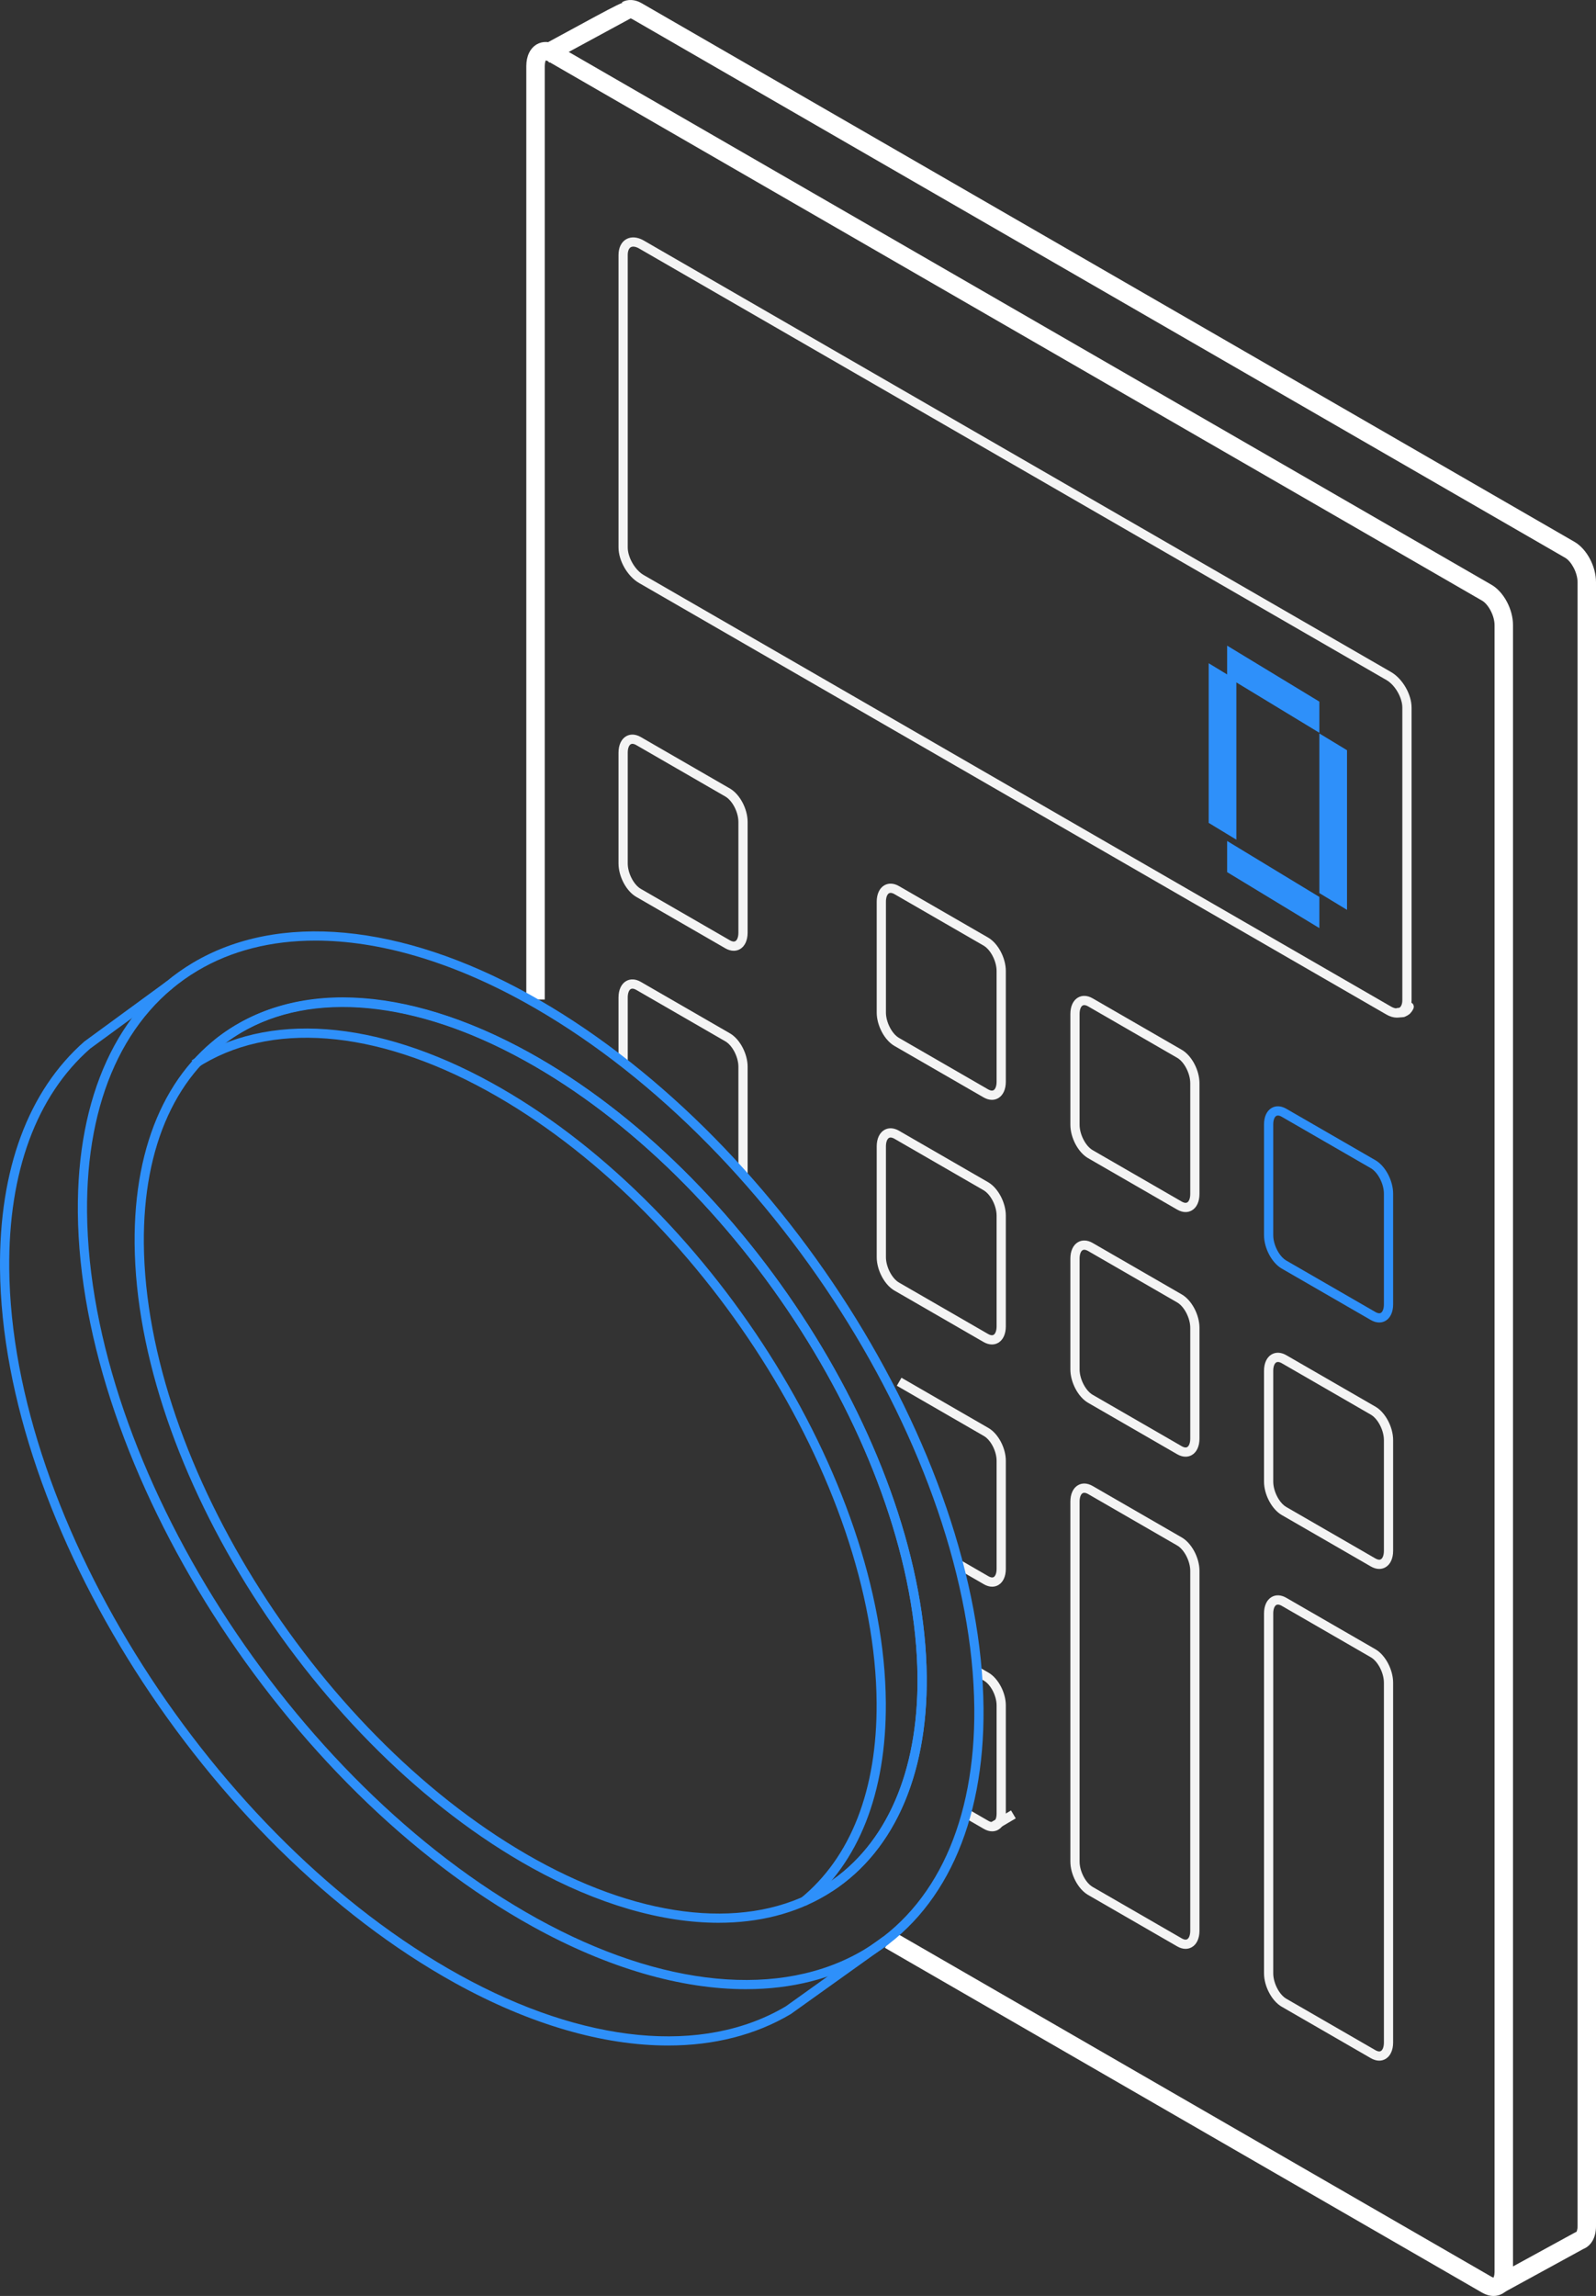
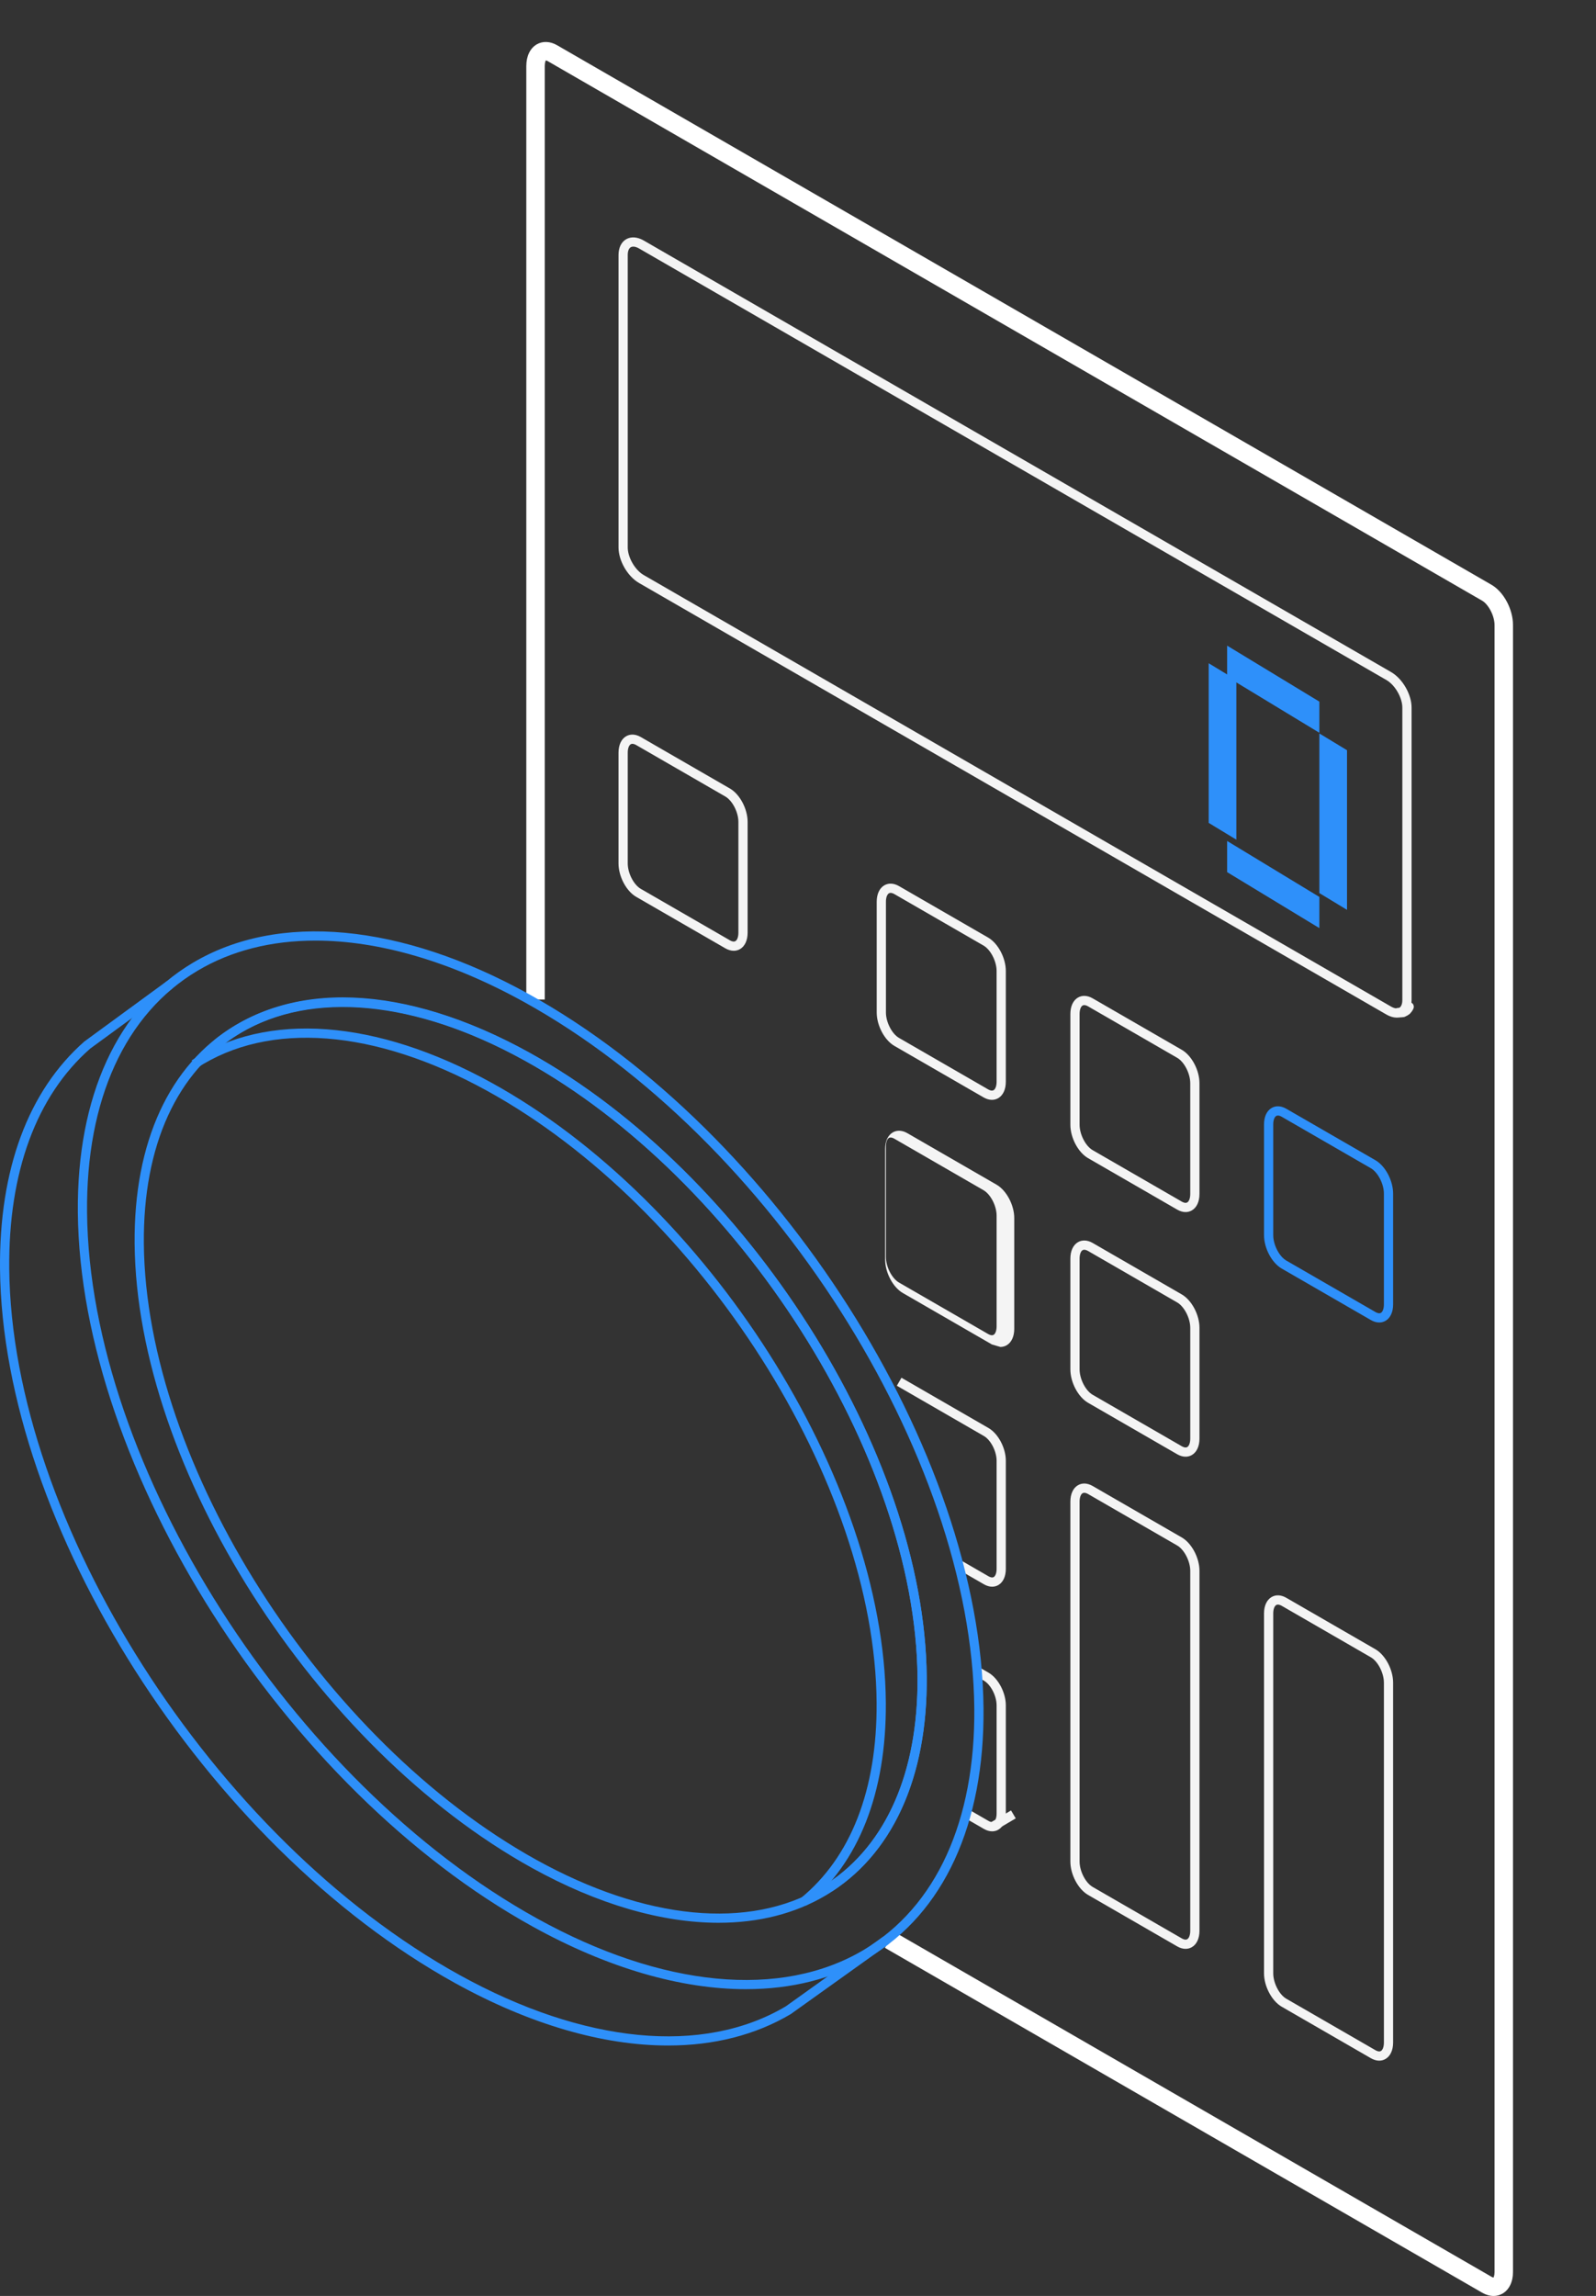
<svg xmlns="http://www.w3.org/2000/svg" id="Objects" width="173.074" height="248.946" viewBox="0 0 173.074 248.946">
  <rect x="0" y="0" width="173.074" height="248.946" fill="#333333" stroke="none" />
  <defs>
    <style>.cls-1{fill:#f4f4f4;}.cls-2{fill:#fff;}.cls-3{fill:#2e90fa;}</style>
  </defs>
-   <path class="cls-2" d="M163.101,248.554l-.96-1.755,8.66-4.736c.048-.026.099-.049.151-.067.009-.015.122-.195.122-.611V63.129c0-1.073-.707-2.283-1.339-2.647L68.584,2.082c-.146-.085-.214-.081-.214-.08-.261.136-5.419,2.936-8.825,4.786l-.955-1.758,4.424-2.401c2.431-1.319,3.732-2.024,4.478-2.325l-.04-.076c.648-.342,1.406-.298,2.132.121l101.151,58.399c1.333.77,2.339,2.653,2.339,4.38v178.256c0,1.205-.511,2.118-1.373,2.466l-8.6,4.704Z" />
  <path class="cls-2" d="M161.967,248.946c-.404,0-.827-.119-1.235-.354l-64.767-37.393,1-1.732,64.767,37.393c.157.091.233.084.233.087-.005-.011.108-.193.108-.614V67.786c0-1.075-.709-2.288-1.342-2.653L59.415,6.638c-.157-.091-.234-.086-.233-.087.004.011-.108.193-.108.613v101.212h-2V7.164c0-1.08.415-1.938,1.137-2.356.648-.373,1.452-.338,2.205.098l101.316,58.495c1.335.77,2.342,2.656,2.342,4.385v178.548c0,1.08-.415,1.939-1.137,2.356-.297.171-.627.257-.97.257Z" />
  <path class="cls-1" d="M79.569,103.091c-.294,0-.604-.089-.914-.268l-9.663-5.579c-1.076-.621-1.919-2.212-1.919-3.621v-12.01c0-.83.301-1.479.827-1.783.464-.268,1.029-.237,1.592.088l9.663,5.579c1.076.621,1.919,2.211,1.919,3.621v12.01c0,.83-.301,1.479-.827,1.783-.209.121-.438.18-.678.18ZM79.155,101.957c.139.081.402.199.592.088.202-.116.327-.468.327-.916v-12.01c0-1.05-.649-2.311-1.419-2.755l-9.663-5.579c-.139-.081-.4-.197-.592-.088-.202.116-.327.468-.327.916v12.01c0,1.05.649,2.311,1.419,2.755l9.663,5.579Z" />
  <path class="cls-1" d="M107.569,119.254c-.294,0-.604-.09-.914-.269l-9.663-5.579c-1.076-.622-1.919-2.212-1.919-3.622v-12.01c0-.83.301-1.479.827-1.782.464-.269,1.029-.237,1.592.088l9.663,5.579c1.076.622,1.919,2.212,1.919,3.622v12.01c0,.83-.301,1.479-.827,1.782-.209.121-.438.181-.678.181ZM96.58,96.814c-.062,0-.124.013-.18.044-.202.117-.327.468-.327.916v12.01c0,1.049.649,2.312,1.419,2.755l9.663,5.579c.139.081.4.199.592.088.202-.117.327-.468.327-.916v-12.01c0-1.049-.649-2.312-1.419-2.755l-9.663-5.579c-.099-.057-.259-.133-.412-.133Z" />
  <path class="cls-1" d="M128.569,131.423c-.294,0-.604-.09-.914-.269l-9.663-5.579c-1.076-.622-1.919-2.212-1.919-3.621v-12.01c0-.83.301-1.48.827-1.783.463-.269,1.029-.237,1.591.088l9.663,5.579c1.076.622,1.919,2.212,1.919,3.622v12.01c0,.83-.301,1.479-.827,1.782-.209.121-.438.181-.678.181ZM117.58,108.983c-.063,0-.124.013-.18.044-.201.117-.327.468-.327.917v12.01c0,1.049.649,2.311,1.419,2.755l9.663,5.579c.139.081.4.199.592.088.202-.117.327-.468.327-.916v-12.01c0-1.049-.649-2.312-1.419-2.755l-9.663-5.579c-.099-.057-.259-.133-.412-.133Z" />
  <path class="cls-3" d="M149.569,143.396c-.294,0-.604-.09-.914-.269l-9.663-5.579c-1.076-.622-1.919-2.212-1.919-3.622v-12.01c0-.83.301-1.479.827-1.782.464-.269,1.029-.237,1.592.088l9.663,5.579c1.076.622,1.919,2.212,1.919,3.622v12.01c0,.83-.301,1.479-.827,1.782-.209.121-.438.181-.678.181ZM138.58,120.956c-.062,0-.124.013-.18.044-.202.117-.327.468-.327.916v12.01c0,1.049.649,2.312,1.419,2.755l9.663,5.579c.139.081.4.199.592.088.202-.117.327-.468.327-.916v-12.01c0-1.049-.649-2.312-1.419-2.755l-9.663-5.579c-.099-.057-.259-.133-.412-.133Z" />
-   <path class="cls-1" d="M81.074,127.376h-1v-11.712c0-1.05-.649-2.311-1.419-2.755l-9.663-5.579c-.139-.08-.4-.198-.592-.088-.202.116-.327.468-.327.916v7.217h-1v-7.217c0-.83.301-1.479.827-1.783.464-.269,1.029-.237,1.592.088l9.663,5.579c1.076.621,1.919,2.211,1.919,3.621v11.712Z" />
-   <path class="cls-1" d="M107.569,145.778c-.294,0-.604-.089-.914-.268l-9.663-5.579c-1.076-.621-1.919-2.212-1.919-3.621v-12.01c0-.83.301-1.479.827-1.783.464-.269,1.029-.237,1.592.088l9.663,5.579c1.076.621,1.919,2.211,1.919,3.621v12.01c0,.83-.301,1.479-.827,1.783-.209.121-.438.18-.678.18ZM107.155,144.644c.14.081.401.199.592.088.202-.116.327-.468.327-.916v-12.01c0-1.05-.649-2.311-1.419-2.755l-9.663-5.579c-.139-.081-.4-.198-.592-.088-.202.116-.327.468-.327.916v12.01c0,1.05.649,2.311,1.419,2.755l9.663,5.579Z" />
+   <path class="cls-1" d="M107.569,145.778l-9.663-5.579c-1.076-.621-1.919-2.212-1.919-3.621v-12.01c0-.83.301-1.479.827-1.783.464-.269,1.029-.237,1.592.088l9.663,5.579c1.076.621,1.919,2.211,1.919,3.621v12.01c0,.83-.301,1.479-.827,1.783-.209.121-.438.18-.678.18ZM107.155,144.644c.14.081.401.199.592.088.202-.116.327-.468.327-.916v-12.01c0-1.05-.649-2.311-1.419-2.755l-9.663-5.579c-.139-.081-.4-.198-.592-.088-.202.116-.327.468-.327.916v12.01c0,1.05.649,2.311,1.419,2.755l9.663,5.579Z" />
  <path class="cls-1" d="M128.569,157.947c-.294,0-.604-.089-.914-.268l-9.663-5.579c-1.076-.622-1.919-2.212-1.919-3.622v-12.01c0-.83.301-1.479.827-1.783.464-.269,1.029-.237,1.592.088l9.663,5.579c1.076.621,1.919,2.211,1.919,3.621v12.01c0,.83-.301,1.479-.827,1.783-.209.121-.438.18-.678.18ZM128.155,156.813c.14.081.401.199.592.088.202-.116.327-.468.327-.916v-12.01c0-1.05-.649-2.311-1.419-2.755l-9.663-5.579c-.139-.081-.4-.198-.592-.088-.202.116-.327.468-.327.916v12.01c0,1.049.649,2.312,1.419,2.755l9.663,5.579Z" />
-   <path class="cls-1" d="M149.569,170.116c-.294,0-.604-.09-.914-.269l-9.663-5.579c-1.076-.622-1.919-2.212-1.919-3.622v-12.01c0-.83.301-1.479.827-1.782.464-.268,1.029-.237,1.592.088l9.663,5.579c1.076.622,1.919,2.212,1.919,3.621v12.01c0,.83-.301,1.48-.827,1.783-.208.121-.438.181-.678.181ZM138.58,147.677c-.062,0-.124.013-.18.044-.202.117-.327.468-.327.916v12.01c0,1.049.649,2.312,1.419,2.755l9.663,5.579c.14.081.402.198.592.088.201-.117.327-.468.327-.917v-12.01c0-1.049-.649-2.311-1.419-2.755l-9.663-5.579c-.099-.057-.259-.133-.412-.133Z" />
  <path class="cls-1" d="M107.592,172.042c-.289,0-.594-.088-.898-.264l-3.024-1.746.5-.866,3.024,1.746c.134.077.385.191.566.086.151-.087.314-.366.314-.885v-11.731c0-1.022-.632-2.249-1.38-2.681l-9.438-5.449.5-.866,9.438,5.449c1.054.608,1.88,2.167,1.88,3.547v11.731c0,.815-.296,1.453-.814,1.751-.205.119-.432.178-.668.178Z" />
  <rect class="cls-1" x="107.521" y="196.88" width="2.549" height="1" transform="translate(-85.169 82.606) rotate(-30.523)" />
  <path class="cls-1" d="M107.592,198.567c-.289,0-.594-.088-.898-.264l-2.139-1.235.5-.866,2.139,1.235c.134.078.386.191.566.086.152-.087.314-.366.314-.885v-11.731c0-1.022-.632-2.25-1.38-2.681l-1.19-.687.5-.866,1.19.687c1.054.609,1.88,2.167,1.88,3.547v11.731c0,.815-.296,1.453-.814,1.751-.205.119-.431.178-.668.178Z" />
  <path class="cls-1" d="M151.479,110.339c-.36,0-.748-.112-1.131-.333l-81.048-46.793c-1.248-.721-2.226-2.414-2.226-3.856v-31.709c0-.781.303-1.404.83-1.709.527-.305,1.219-.256,1.896.135l81.048,46.793c1.248.721,2.226,2.414,2.226,3.856v31.709c0,.782-.303,1.404-.83,1.709-.229.132-.489.198-.765.198ZM68.672,26.74c-.102,0-.193.021-.268.065-.21.122-.331.429-.331.843v31.709c0,1.081.79,2.45,1.726,2.99l81.048,46.793c.359.207.686.256.895.136.21-.122.331-.429.331-.843v-31.709c0-1.08-.79-2.449-1.726-2.989L69.3,26.941c-.23-.133-.446-.201-.627-.201Z" />
  <path class="cls-1" d="M152.542,110.049c-.134,0-.269-.054-.367-.161-.187-.202-.175-.518.027-.706.059-.057.121-.166.18-.271.131-.23.419-.319.657-.2.237.118.341.401.237.645-.087.205-.213.387-.374.54-.118.109-.239.152-.36.152Z" />
  <path class="cls-1" d="M152.105,110.285c-.228,0-.434-.157-.487-.389-.061-.269.106-.537.375-.599.025-.006.051-.015.076-.027.035-.017.071-.041.109-.071.215-.174.529-.139.702.074.174.214.141.528-.072.703-.115.093-.236.167-.363.221-.074.032-.15.057-.227.074-.04.009-.077.013-.114.013Z" />
  <path class="cls-1" d="M151.896,110.307c-.109,0-.225-.01-.348-.032-.272-.047-.455-.305-.408-.577.046-.272.306-.451.576-.409.094.016.162.019.212.017.024-.002.046-.004.066-.009.267-.058.536.11.596.379.06.269-.109.536-.378.597-.086.02-.177.03-.274.033-.014 0-.028 0-.043 0Z" />
  <path class="cls-1" d="M128.569,211.31c-.294,0-.604-.09-.914-.269l-9.663-5.579c-1.076-.622-1.919-2.212-1.919-3.622v-39.02c0-.83.301-1.479.827-1.783.464-.269,1.029-.237,1.592.088l9.663,5.579c1.076.621,1.919,2.211,1.919,3.621v39.02c0,.83-.301,1.479-.827,1.782-.209.121-.438.181-.678.181ZM117.58,161.861c-.063,0-.124.013-.18.045-.202.116-.327.468-.327.916v39.02c0,1.049.649,2.312,1.419,2.755l9.663,5.579c.139.081.4.199.592.088.202-.117.327-.468.327-.916v-39.02c0-1.05-.649-2.311-1.419-2.755l-9.663-5.579c-.099-.057-.259-.133-.412-.133Z" />
  <path class="cls-1" d="M149.569,223.432c-.294,0-.604-.09-.914-.269l-9.663-5.579c-1.076-.622-1.919-2.212-1.919-3.622v-39.02c0-.83.301-1.48.827-1.783.463-.269,1.028-.237,1.591.088l9.663,5.579c1.076.622,1.919,2.212,1.919,3.622v39.02c0,.83-.301,1.479-.827,1.782-.209.121-.438.181-.678.181ZM138.58,173.982c-.062,0-.124.013-.18.044-.201.117-.327.468-.327.917v39.02c0,1.049.649,2.312,1.419,2.755l9.663,5.579c.139.081.4.199.592.088.202-.117.327-.468.327-.916v-39.02c0-1.049-.649-2.312-1.419-2.755l-9.663-5.579c-.099-.057-.259-.133-.412-.133Z" />
  <polygon class="cls-3" points="143.074 97.253 133.074 91.185 133.074 94.564 143.074 100.632 143.074 97.253" />
  <polygon class="cls-3" points="131.074 71.915 131.074 89.224 134.074 91.045 134.074 73.736 131.074 71.915" />
  <polygon class="cls-3" points="143.074 79.526 143.074 96.834 146.074 98.655 146.074 81.346 143.074 79.526" />
  <polygon class="cls-3" points="143.074 76.075 133.074 70.006 133.074 73.386 143.074 79.454 143.074 76.075" />
  <path class="cls-3" d="M72.441,221.791c-7.046,0-14.975-2.282-23.107-6.779C22.391,200.113.261,165.375.002,137.575c-.1-10.779,3.063-19.303,9.148-24.651l8.94-6.54.59.808-8.905,6.511c-5.825,5.122-8.871,13.383-8.773,23.862.255,27.479,22.154,61.828,48.815,76.571,13.532,7.482,26.433,8.725,35.395,3.407l10.579-7.565.582.813-10.615,7.589c-3.844,2.282-8.363,3.411-13.317,3.411Z" />
  <path class="cls-3" d="M80.893,215.683c-7.043.001-14.979-2.283-23.121-6.785-26.943-14.898-49.074-49.636-49.331-77.436-.117-12.592,4.306-22.202,12.455-27.059,9.277-5.529,22.556-4.301,36.43,3.37,26.942,14.898,49.071,49.635,49.329,77.435.117,12.592-4.307,22.202-12.456,27.059-3.833,2.284-8.348,3.415-13.305,3.415ZM34.206,101.987c-4.779,0-9.12,1.085-12.798,3.277-7.831,4.667-12.081,13.968-11.967,26.189.255,27.479,22.153,61.828,48.816,76.571,13.552,7.494,26.466,8.728,35.43,3.386,7.831-4.668,12.081-13.969,11.968-26.191-.255-27.478-22.153-61.827-48.813-76.569-7.993-4.42-15.766-6.663-22.635-6.663ZM77.935,208.483c-6.162,0-13.102-1.996-20.222-5.933-23.547-13.021-42.889-43.383-43.114-67.682-.102-11.021,3.772-19.434,10.909-23.688,8.122-4.84,19.74-3.769,31.876,2.942,23.546,13.02,42.886,43.381,43.112,67.681.102,11.021-3.772,19.434-10.909,23.688-3.357,2.001-7.312,2.991-11.652,2.991ZM15.599,134.859c.223,23.977,19.332,53.951,42.598,66.816,11.816,6.534,23.069,7.612,30.878,2.957,6.819-4.064,10.52-12.168,10.421-22.819-.223-23.978-19.331-53.951-42.596-66.815-11.815-6.534-23.07-7.613-30.88-2.958-6.819,4.064-10.52,12.168-10.421,22.819Z" />
  <path class="cls-3" d="M90.26,205.053l-.547-.837c6.404-4.182,9.878-12.138,9.784-22.403-.223-23.977-19.332-53.951-42.597-66.815-13.164-7.28-25.219-7.795-33.073-1.415l-.631-.776c8.188-6.65,20.649-6.17,34.188,1.316,23.546,13.02,42.886,43.381,43.112,67.681.098,10.619-3.538,18.875-10.237,23.25Z" />
  <path class="cls-3" d="M87.417,206.629l-.63-.776c5.472-4.442,8.334-11.777,8.275-21.211-.148-23.873-19.121-53.658-42.292-66.395-12.135-6.67-23.594-7.557-31.439-2.433l-.547-.837c8.164-5.334,19.999-4.461,32.467,2.394,23.456,12.893,42.66,43.068,42.811,67.265.06,9.748-2.929,17.353-8.646,21.993Z" />
</svg>